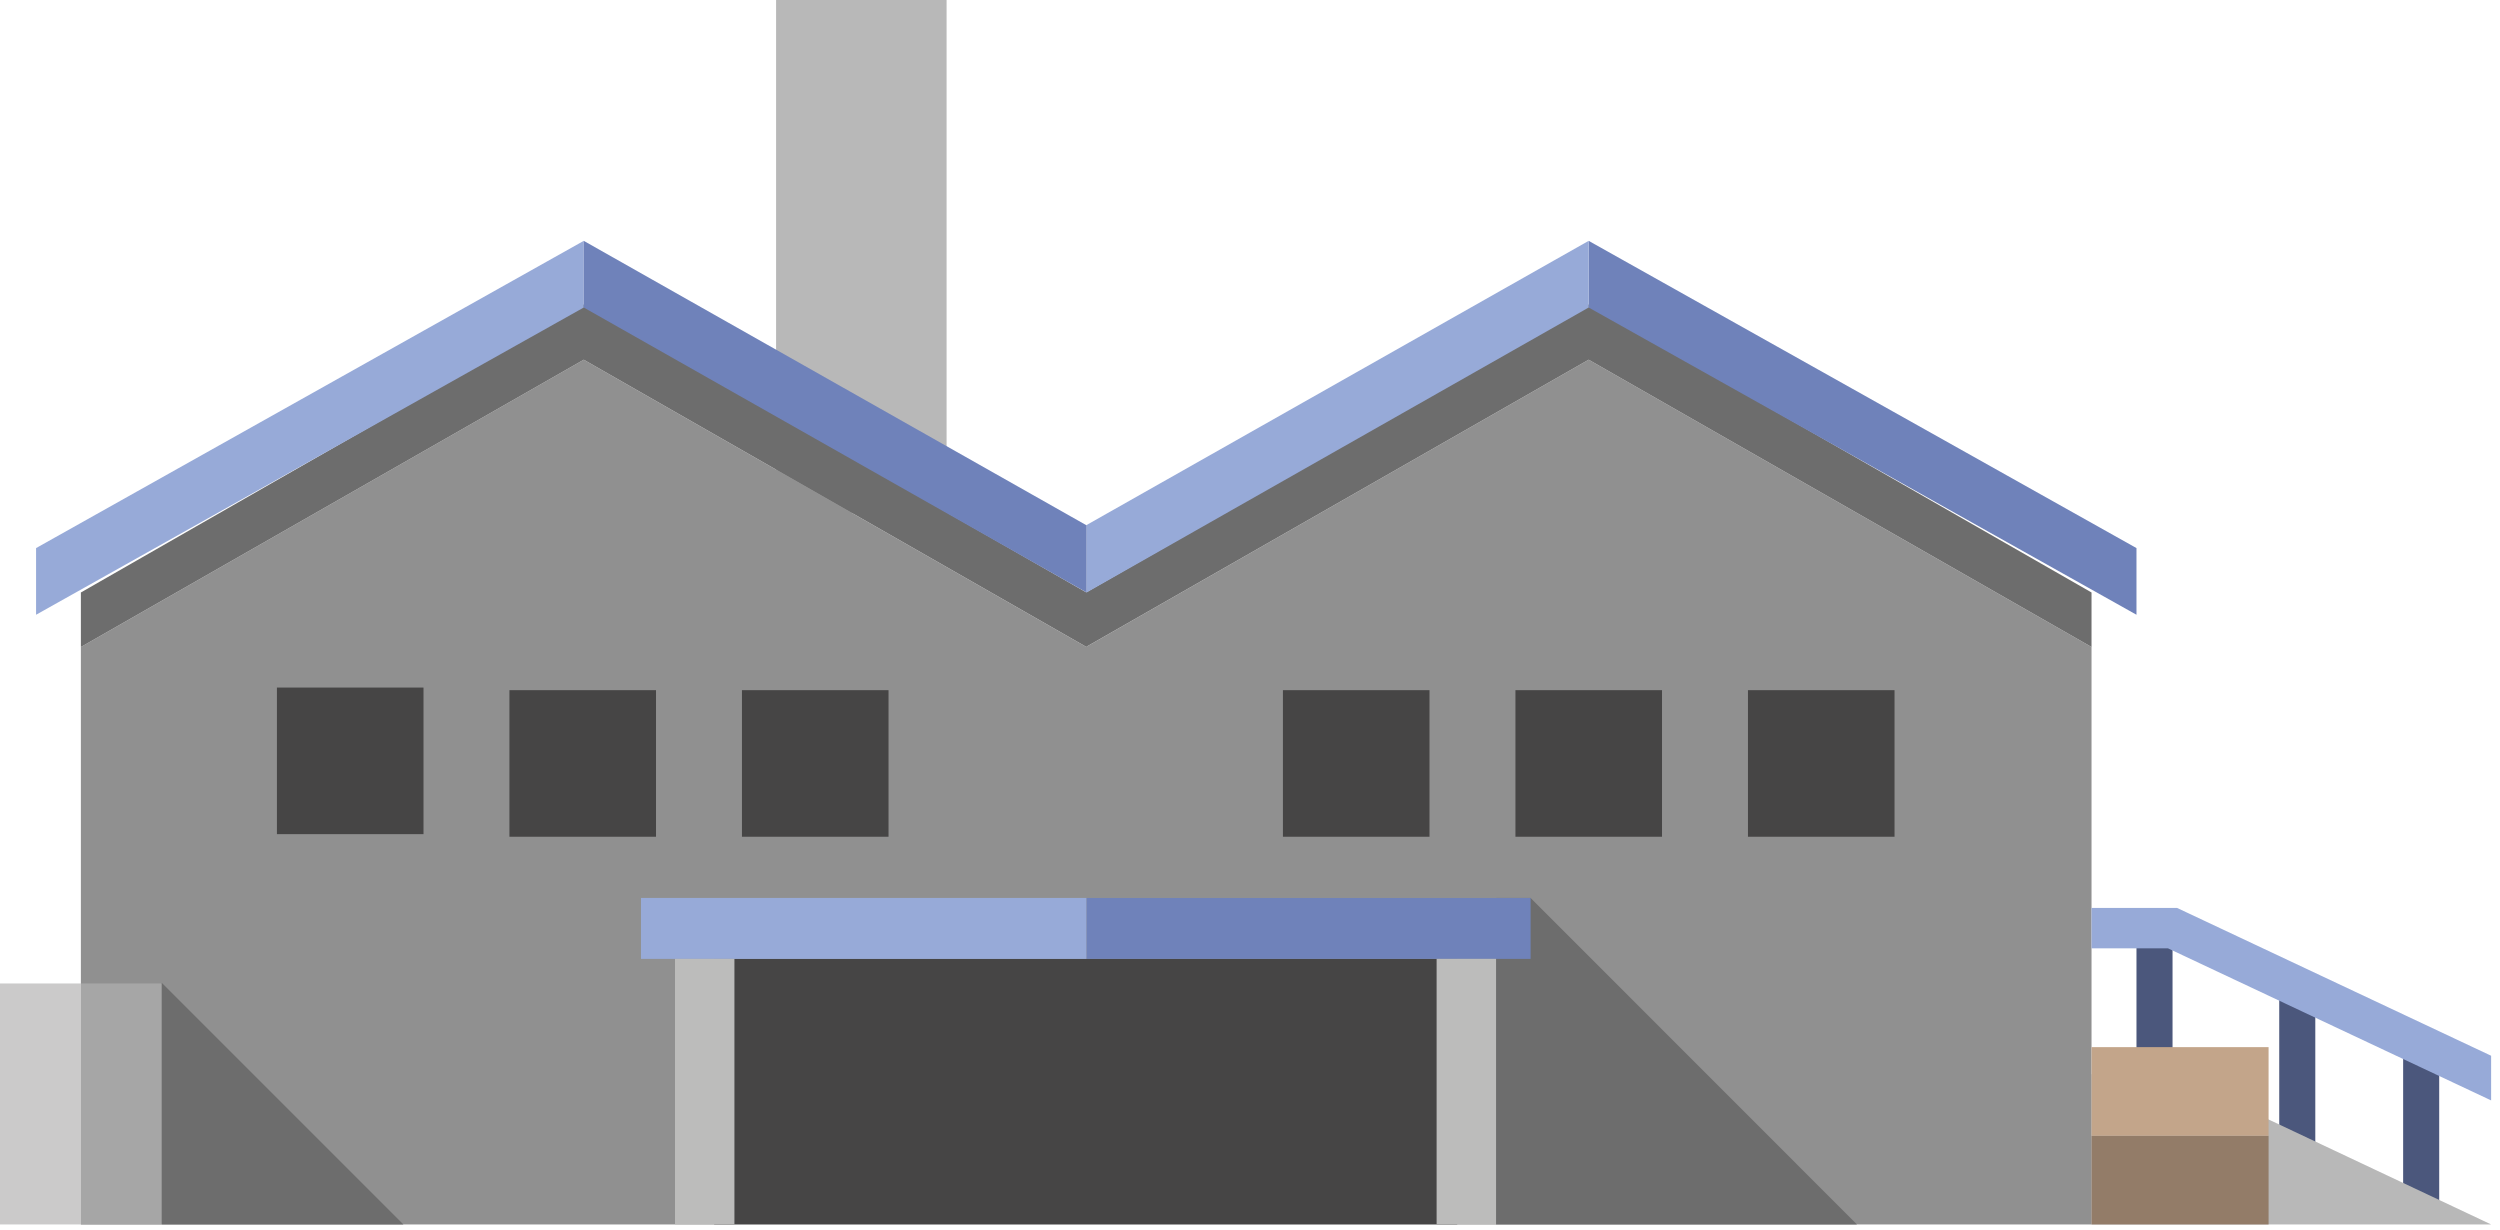
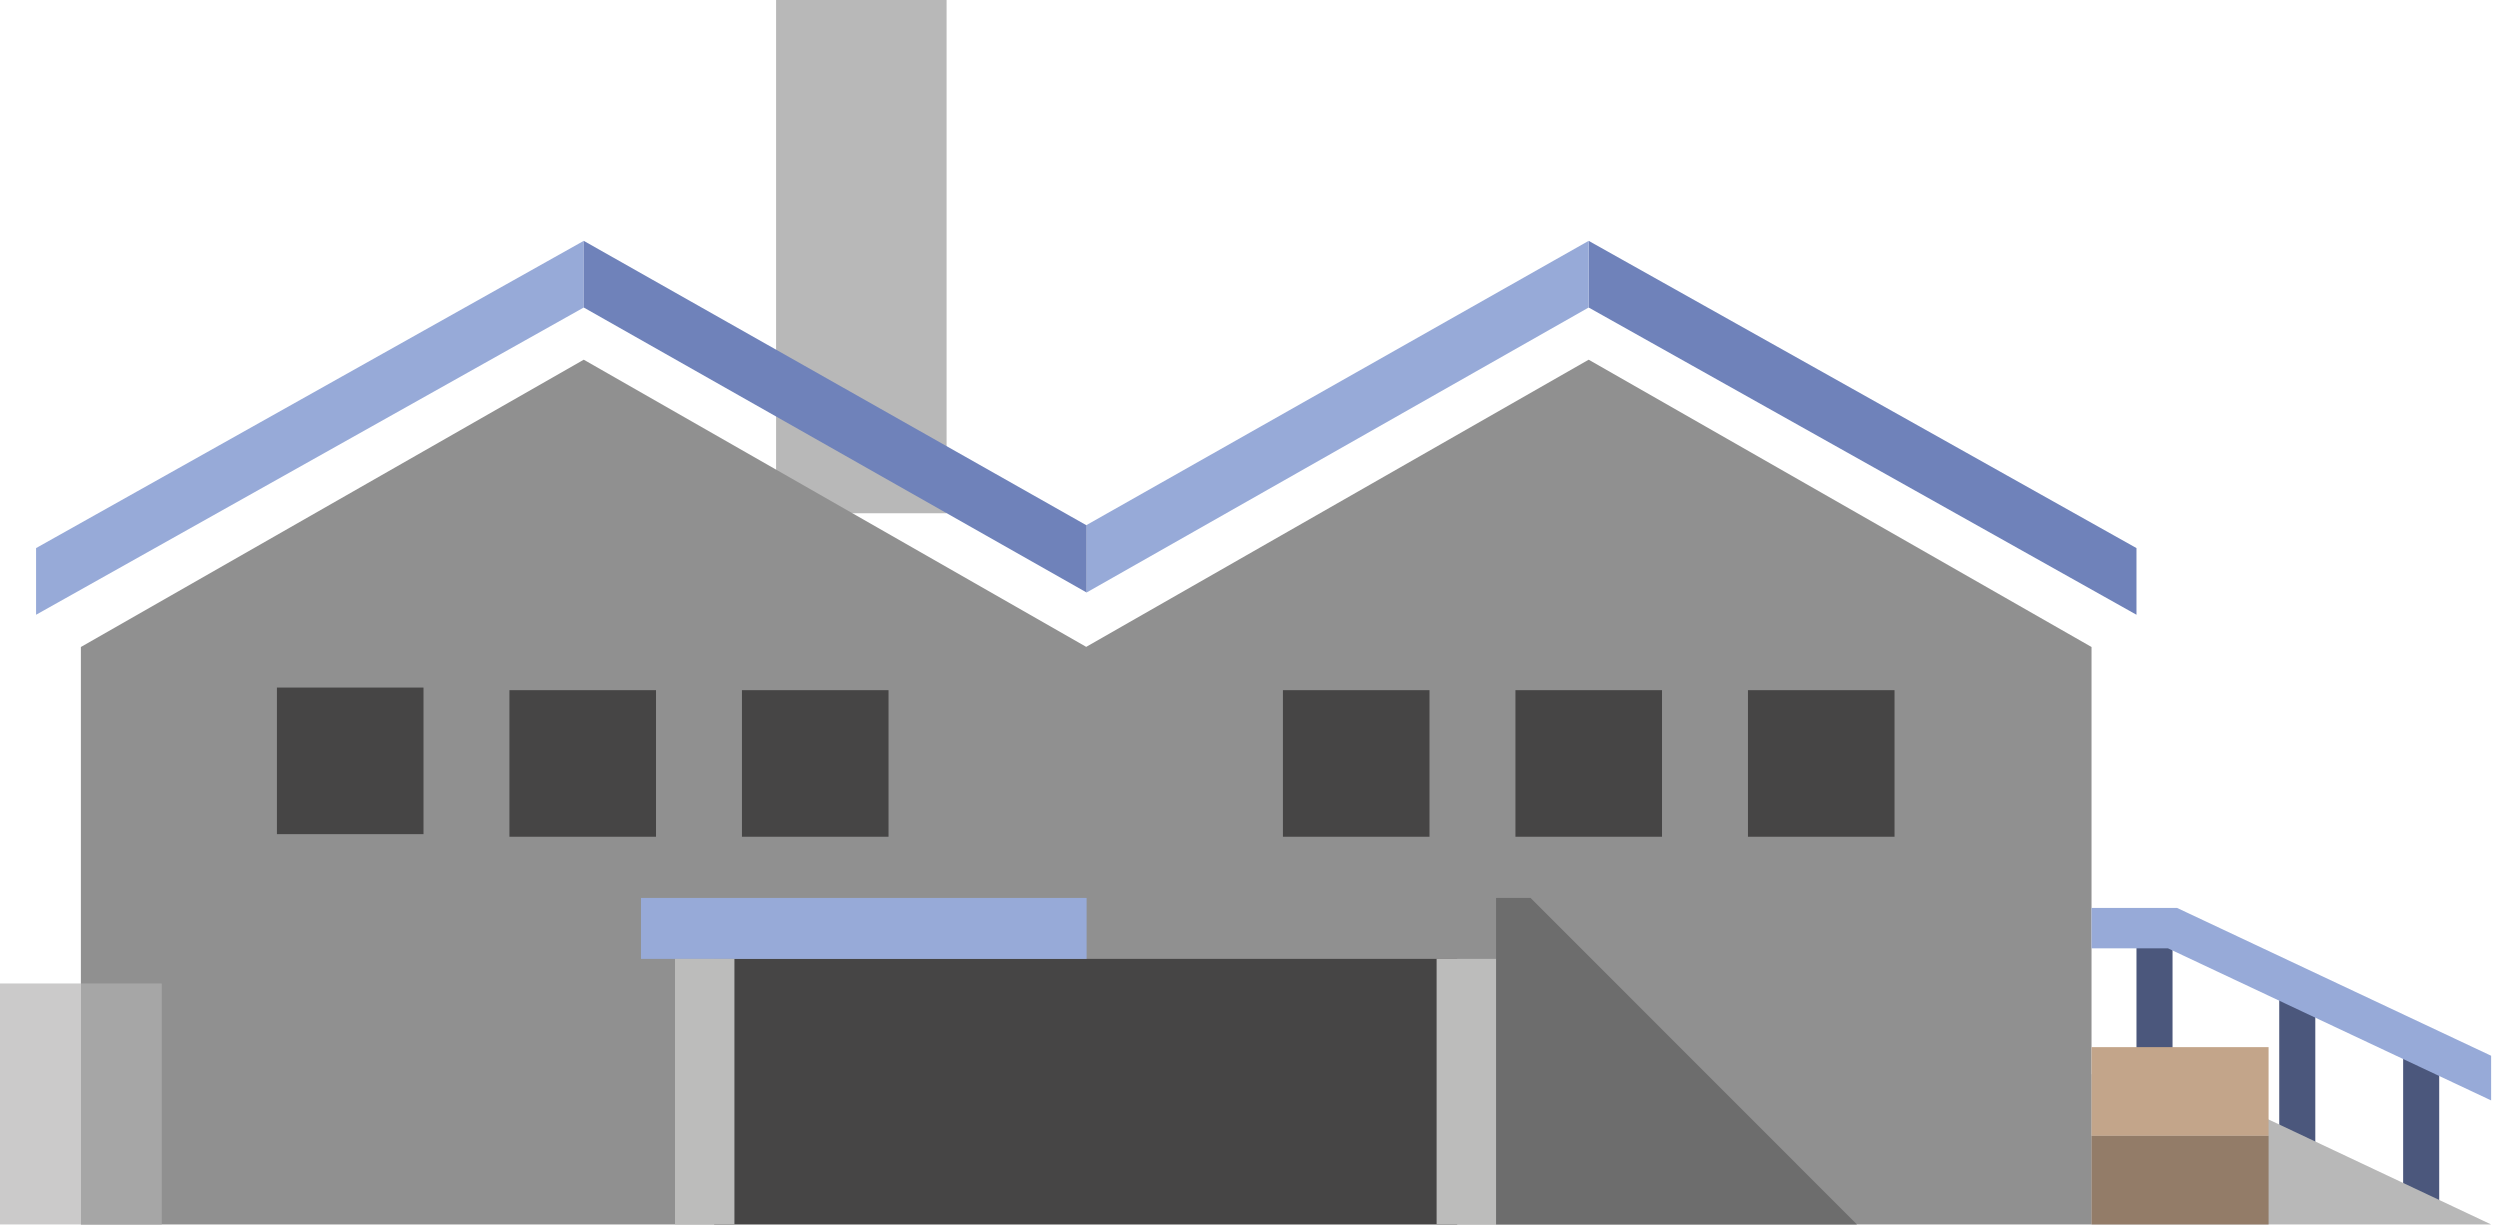
<svg xmlns="http://www.w3.org/2000/svg" width="183" height="90" viewBox="0 0 183 90" fill="none">
  <path d="M69.29 0H56.81V37.57H69.29V0Z" fill="#B8B8B8" />
  <path d="M159.03 67.96H156.39V78.63H159.03V67.96Z" fill="#4B577C" />
  <path d="M178.55 76.23H175.91V88.38H178.55V76.23Z" fill="#4B577C" />
  <path d="M169.48 72.16H166.84V84.31H169.48V72.16Z" fill="#4B577C" />
  <path d="M159.03 78.63H153.1V89.63H182.35L159.03 78.63Z" fill="#B8B8B8" />
  <path d="M116.29 26.33L79.51 47.35L42.73 26.33L5.92 47.36V89.63H153.1V47.36L116.29 26.33Z" fill="#909090" />
-   <path d="M116.29 22.28L79.51 43.36L42.73 22.28L5.92 43.37V47.36L42.73 26.33L79.48 47.33V47.36L79.51 47.35L79.54 47.36V47.33L116.29 26.33L153.1 47.36V43.37L116.29 22.28Z" fill="#6D6D6D" />
  <path d="M31 50.33H20.27V61.06H31V50.33Z" fill="#464545" />
  <path d="M48.02 50.52H37.29V61.25H48.02V50.52Z" fill="#464545" />
  <path d="M65.04 50.52H54.31V61.25H65.04V50.52Z" fill="#464545" />
  <path d="M104.64 50.52H93.91V61.25H104.64V50.52Z" fill="#464545" />
  <path d="M121.66 50.52H110.93V61.25H121.66V50.52Z" fill="#464545" />
  <path d="M138.68 50.52H127.95V61.25H138.68V50.52Z" fill="#464545" />
  <path d="M106.67 70.19H52.28V89.62H106.67V70.19Z" fill="#464545" />
  <path d="M116.29 17.63V22.51L156.39 45V40.12L116.29 17.63Z" fill="#6F82BA" />
  <path d="M116.29 17.63L79.54 38.43V43.37L116.29 22.51V17.63Z" fill="#97AAD8" />
  <path d="M42.73 17.63L2.64 40.12V45L42.73 22.51V17.63Z" fill="#97AAD8" />
  <path d="M79.51 38.44L42.73 17.63V22.51L79.54 43.37V38.43L79.51 38.44Z" fill="#6F82BA" />
  <path d="M5.92 71.99H0V89.63H5.92V71.99Z" fill="#CBCACA" />
  <path d="M11.84 71.99H5.92V89.63H11.84V71.99Z" fill="#A6A6A6" />
  <path d="M166.06 83.14H153.1V89.63H166.06V83.14Z" fill="#937C68" />
  <path d="M166.06 76.65H153.1V83.14H166.06V76.65Z" fill="#C3A58A" />
  <path d="M159.36 66.46H153.1V69.42H158.7L182.35 80.55V77.28L159.36 66.46Z" fill="#97AAD8" />
  <path d="M135.93 89.63H109.51V65.73H112.04L135.93 89.63Z" fill="#6D6D6D" />
  <path d="M79.54 65.73H46.92V70.19H79.54V65.73Z" fill="#97AAD8" />
-   <path d="M112.04 65.73H79.54V70.19H112.04V65.73Z" fill="#6F82BA" />
  <path d="M53.76 70.19H49.41V89.62H53.76V70.19Z" fill="#BCBCBB" />
  <path d="M109.51 70.19H105.16V89.62H109.51V70.19Z" fill="#BCBCBB" />
-   <path d="M11.84 71.94V89.63H29.53L11.84 71.94Z" fill="#6D6D6D" />
</svg>